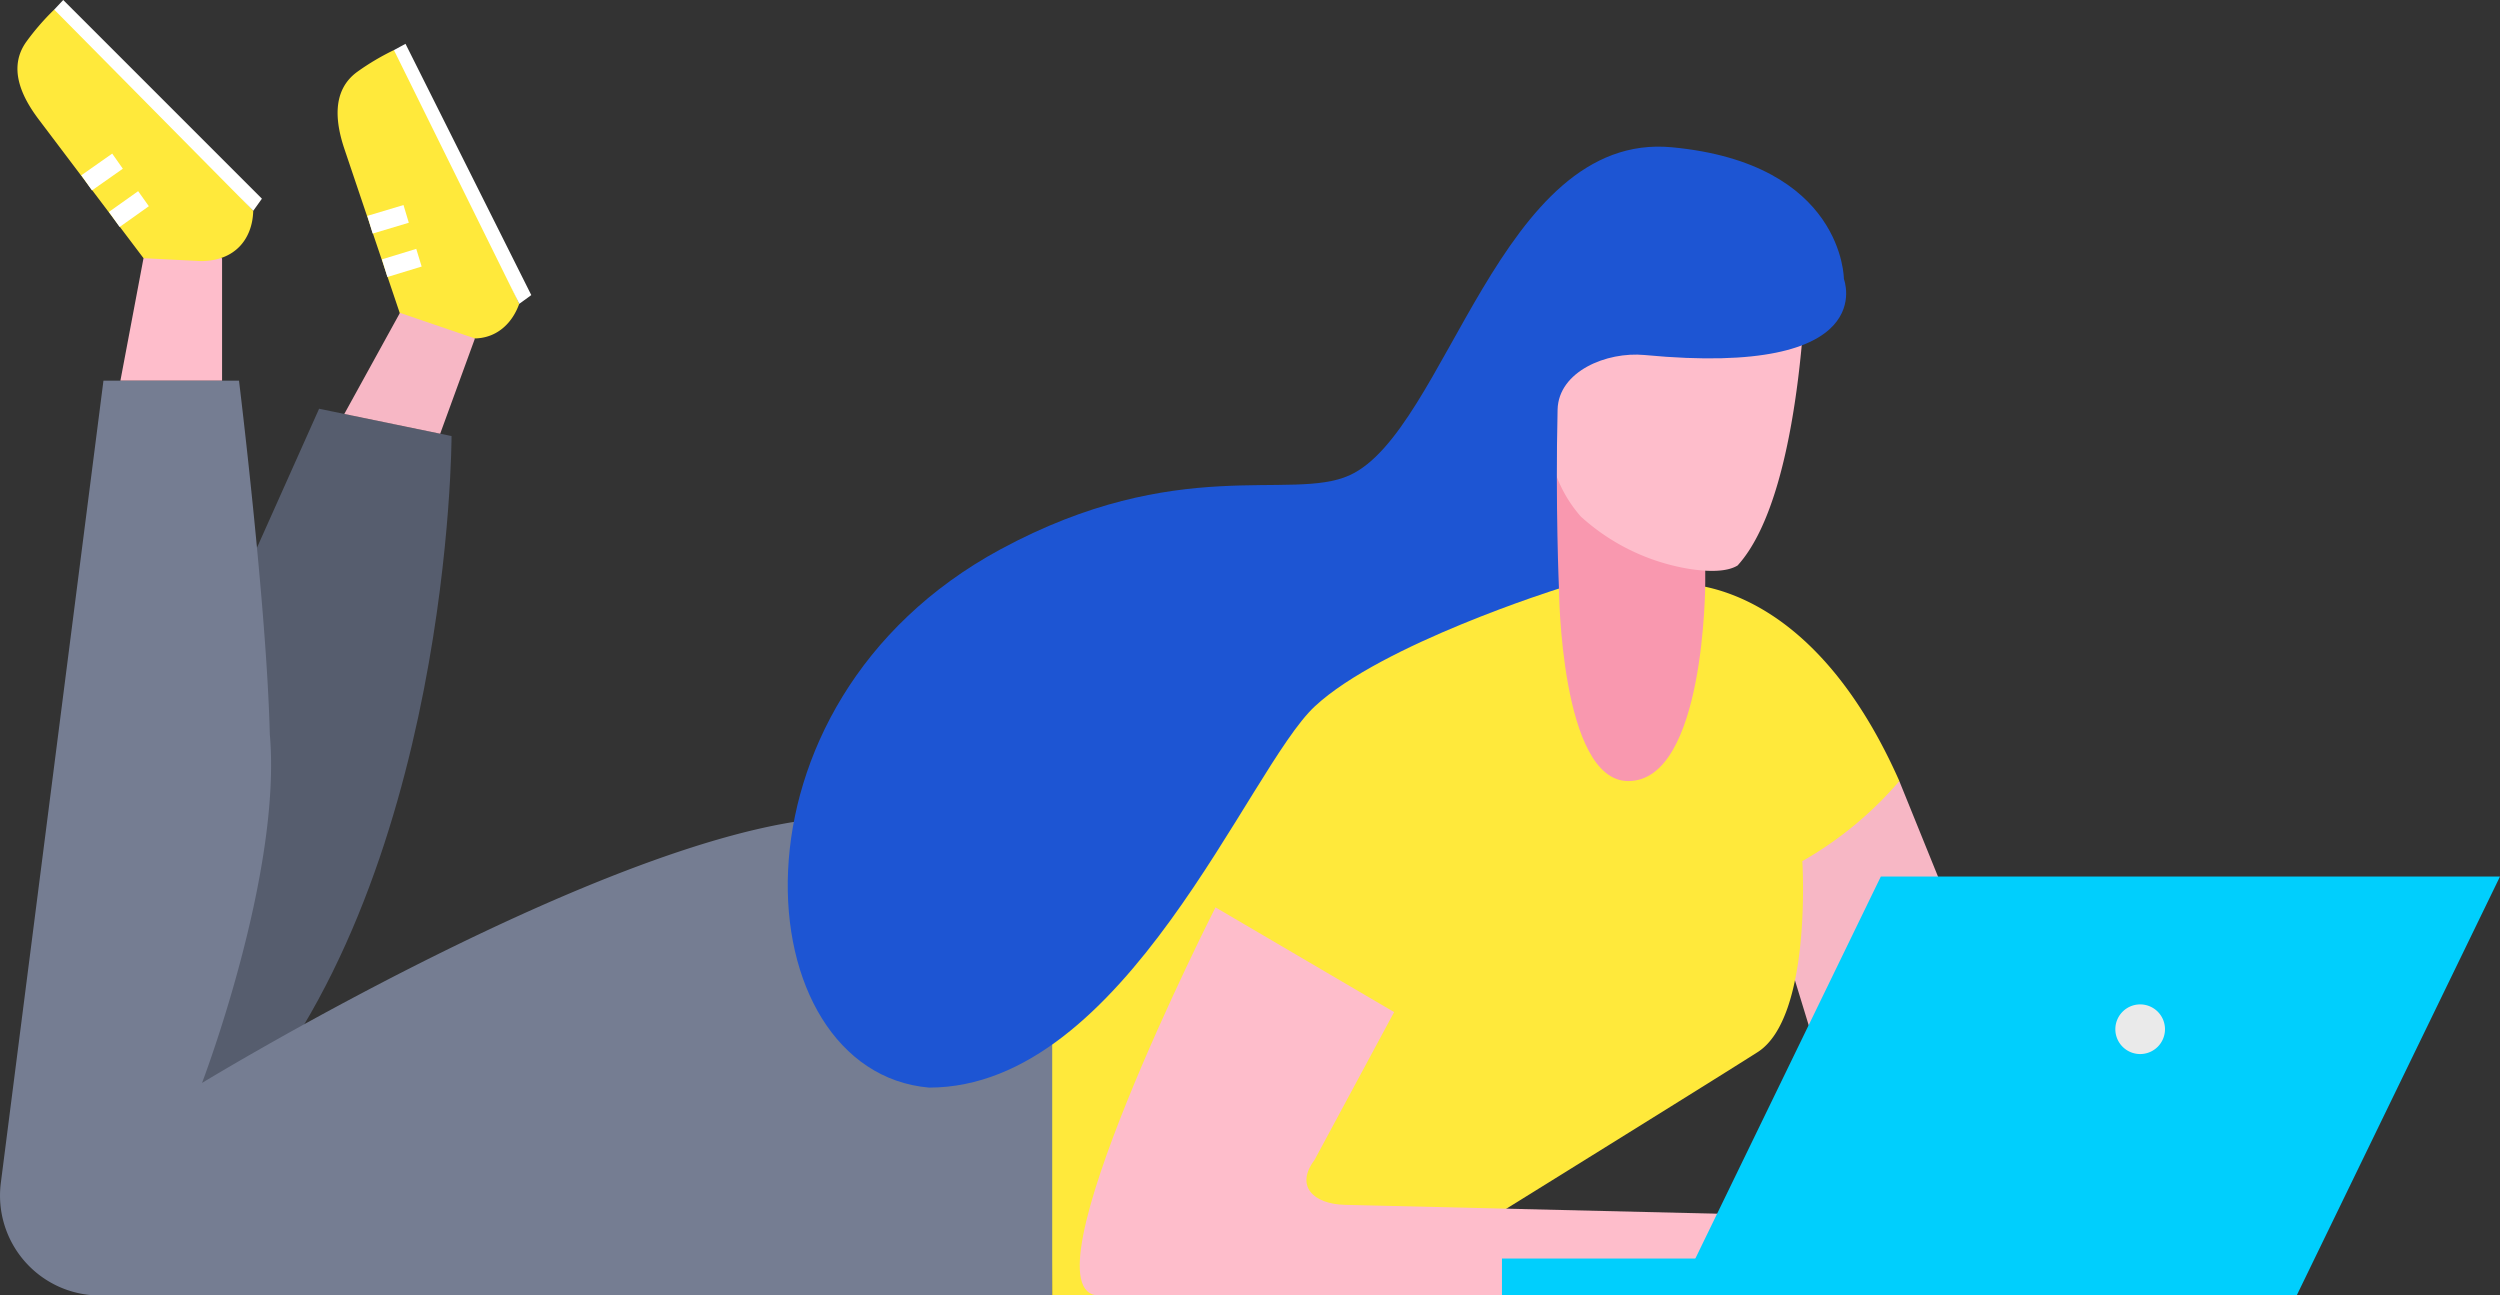
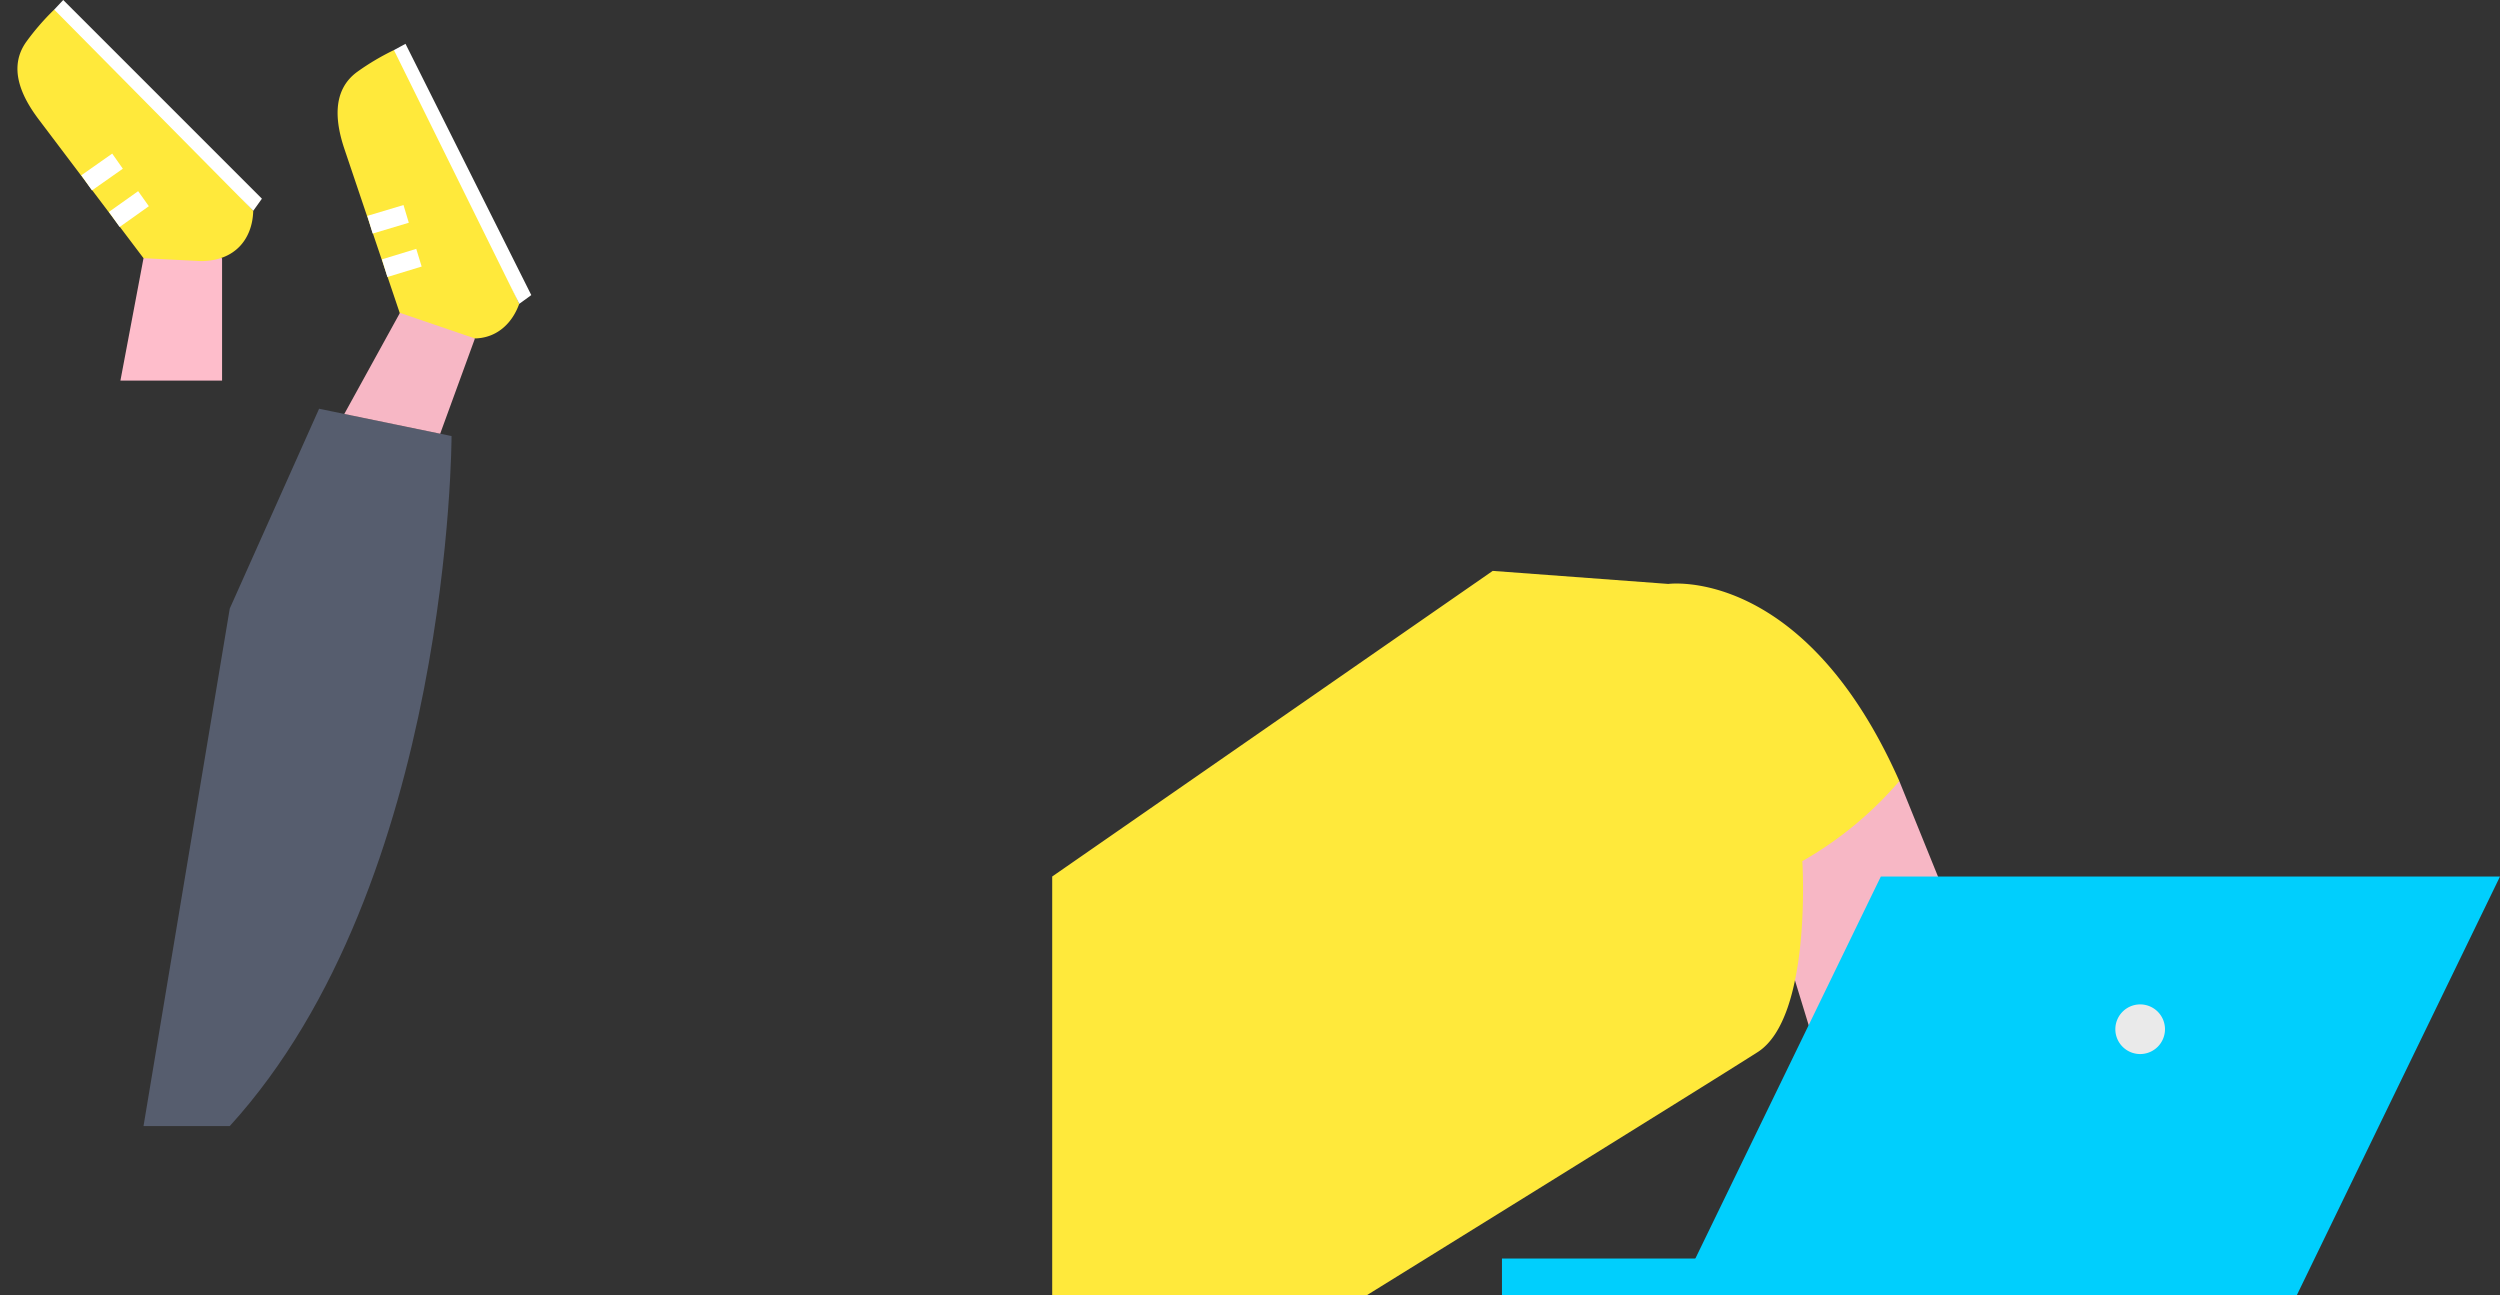
<svg xmlns="http://www.w3.org/2000/svg" width="346.236" height="179.419" viewBox="0 0 346.236 179.419">
  <rect x="0" y="0" width="346.236" height="179.419" fill="#333333" stroke="none" />
  <defs>
    <style>.a{fill:#f7b7c5;}.b{fill:#565d6e;}.c{fill:#757d92;}.d{fill:#ffe93b;}.e{fill:#f998af;}.f{fill:#febdcb;}.g{fill:#1d55d3;}.h{fill:#00cffd;}.i{fill:#eaeaea;}.j{fill:#fff;}</style>
  </defs>
  <g transform="translate(-565.227 -103.213)">
    <path class="a" d="M655.3,134.25l8.532,21.067L649.757,190.99l-14.933-48.848Z" transform="translate(172.971 77.137)" />
    <path class="b" d="M595.247,119.455l-12.373,27.674L570.93,218.8h11.944c30.716-33.7,30.716-95.561,30.716-95.561Z" transform="translate(14.173 40.367)" />
-     <path class="c" d="M710.952,245.04H579.067a13.836,13.836,0,0,1-13.725-15.593l14.213-111.109h18.772s3.841,31.354,4.266,48.952c1.708,19.305-9.386,48.314-9.386,48.314s64.419-39.248,92.149-36.687c21.759,2.771,27.036-1.283,27.036-1.283Z" transform="translate(0 37.591)" />
    <path class="d" d="M692.362,127.706s18.772-2.558,32,27.3a50.767,50.767,0,0,1-13.436,11.09s1.37,21.623-6.187,26.45-54.179,33.7-54.179,33.7H607.038v-58.02L668.045,125.9Z" transform="translate(103.914 56.378)" />
-     <path class="e" d="M627.6,121.439c-2.8,0,1.042,17.988,1.042,17.988s.213,26.663,9.6,26.663c10.665,0,10.665-27.447,10.665-27.447V131.32S630.4,121.439,627.6,121.439Z" transform="translate(152.487 45.298)" />
-     <path class="f" d="M646.471,157.671c2.6.387,5.078.394,6.532-.5,9.6-10.561,9.6-44.156,9.6-44.156H631.885l-4.716,21.337a18.329,18.329,0,0,0,4.113,16.036h0A29.383,29.383,0,0,0,646.471,157.671Z" transform="translate(152.873 24.357)" />
-     <path class="g" d="M626.012,164.8c24.558-13.269,40.193-6.566,48.314-10.24,13.439-6.078,20.8-47.672,44.637-45.435S742.8,127.366,742.8,127.366s5.3,13.669-27.594,10.533c-5.273-.5-11.93,2.266-12.056,7.56-.313,13.272.188,24.784.188,24.784s-24.53,7.678-33.811,16.315-26.234,52.8-53.434,52.8C590.5,237.112,586.339,186.24,626.012,164.8Z" transform="translate(77.795 14.482)" />
-     <path class="f" d="M626.931,139.268l24.742,14.506-11.028,20.483c-2.694,3.555-.227,6.11,4.235,6.211l61.4,1.464v11.09h-95.45C599.626,193.022,626.931,139.268,626.931,139.268Z" transform="translate(106.634 89.609)" />
    <path class="h" d="M745.8,138.044h-85.75l-28.171,58.019h85.765Z" transform="translate(165.66 86.568)" />
    <rect class="h" width="110.067" height="5.119" transform="translate(773.24 277.513)" />
    <path class="i" d="M649.283,146.564a3.438,3.438,0,1,0,3.44-3.44A3.44,3.44,0,0,0,649.283,146.564Z" transform="translate(208.907 99.193)" />
    <path class="f" d="M570.012,131l3.2-16.96,2.558-.53a13.189,13.189,0,0,1,4.974-.066l3.346.6V131Z" transform="translate(11.892 24.926)" />
    <g transform="translate(567.644 103.213)">
      <path class="d" d="M583.38,138.025,568.86,118.8c-2.325-3.081-4.318-7.128-1.7-10.763a34.145,34.145,0,0,1,3.848-4.437c1.851-.408,27.566,27.869,27.566,27.869l-.01.247c-.174,3.534-2.387,6.713-7.267,6.713Z" transform="translate(-565.921 -102.269)" />
      <path class="j" d="M567.381,104.542l27.566,27.868,1.2-1.68-27.516-27.517Z" transform="translate(-562.291 -103.213)" />
      <g transform="translate(12.668 26.474)">
        <rect class="j" width="4.966" height="2.56" transform="matrix(0.815, -0.579, 0.579, 0.815, 0, 2.875)" />
      </g>
      <g transform="translate(8.846 21.271)">
        <rect class="j" width="5.227" height="2.56" transform="translate(0 3.006) rotate(-35.101)" />
      </g>
    </g>
    <g transform="translate(611.985 109.284)">
      <path class="d" d="M587.3,141.775l-7.7-22.829c-1.234-3.656-1.847-8.128,1.788-10.749a34.28,34.28,0,0,1,5.05-2.994c1.882.2,17.357,35.146,17.357,35.146l-.091.233c-1.279,3.3-4.385,5.615-9.013,4.071Z" transform="translate(-578.643 -104.338)" />
      <path class="j" d="M580.88,105.821l17.358,35.146,1.668-1.215-17.421-34.8Z" transform="translate(-573.083 -104.955)" />
      <g transform="translate(6.142 28.396)">
        <rect class="j" width="4.966" height="2.56" transform="translate(0 1.45) rotate(-16.982)" />
      </g>
      <g transform="translate(4.116 22.324)">
        <rect class="j" width="5.228" height="2.56" transform="translate(0 1.502) rotate(-16.701)" />
      </g>
    </g>
    <path class="a" d="M578.908,129.646l7.707-14L597,119.192l-4.814,13.192Z" transform="translate(34.003 30.897)" />
  </g>
</svg>